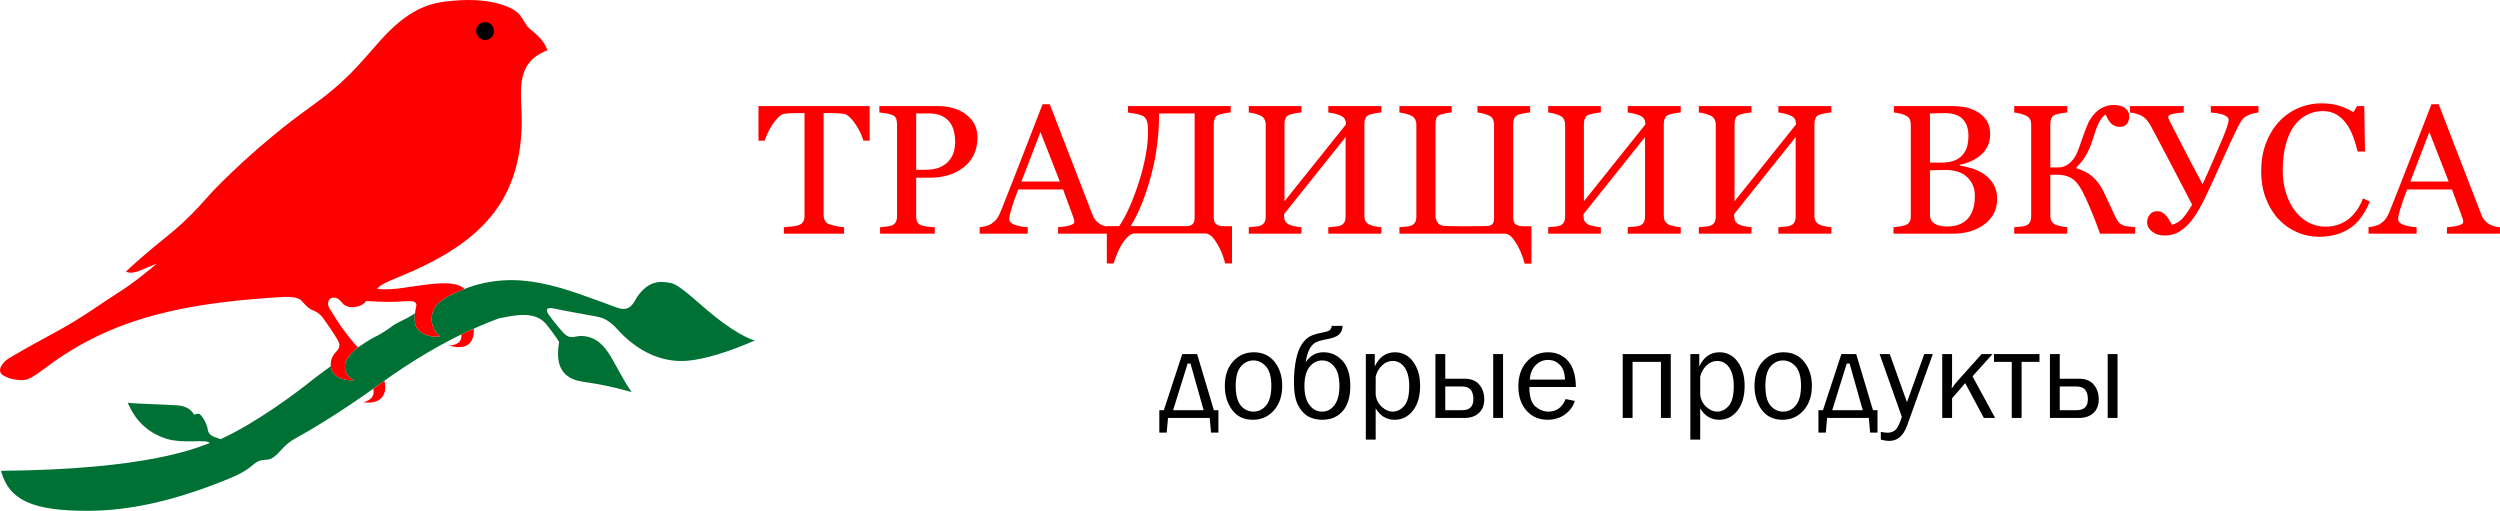
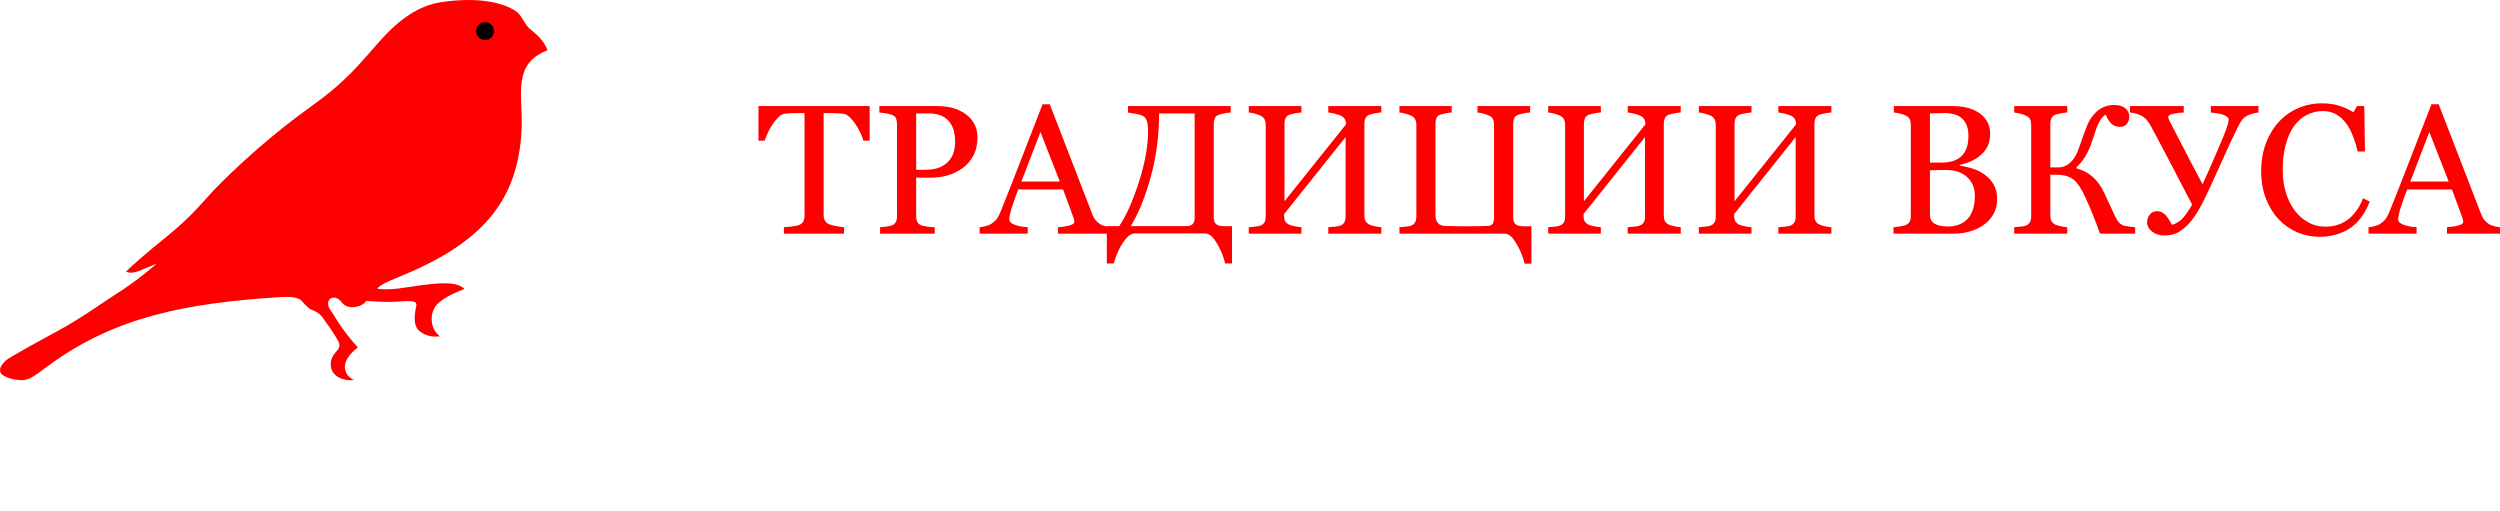
<svg xmlns="http://www.w3.org/2000/svg" xml:space="preserve" width="104.082mm" height="21.267mm" version="1.1" style="shape-rendering:geometricPrecision; text-rendering:geometricPrecision; image-rendering:optimizeQuality; fill-rule:evenodd; clip-rule:evenodd" viewBox="0 0 9398.21 1920.37">
  <defs>
    <style type="text/css"> .fil2 {fill:black} .fil0 {fill:#007134} .fil1 {fill:red} .fil4 {fill:black;fill-rule:nonzero} .fil3 {fill:red;fill-rule:nonzero} </style>
  </defs>
  <g id="Слой_x0020_1">
-     <path class="fil0" d="M1743.97 1086.91c-33.84,13.73 -91.73,37.37 -110.4,70.24 -21.21,37.32 -9.95,86.19 20.44,107 -46.37,7.35 -76.23,-16.69 -83.68,-26.09 -12.58,-15.91 -12.71,-40.37 -10.38,-59.96 -4.01,2.48 -8.03,4.94 -12.03,7.49 -23.95,15.22 -54.74,27.2 -66.94,35.72 -12.19,8.55 -41.09,31.38 -73.18,45.95 -9.44,4.31 -32.99,19.09 -62.34,38.65 -88.63,67.38 -34.56,118.23 -13.1,122.73 -61.78,5.54 -82.58,-28.8 -85.65,-38.28 -1.57,-4.85 -2.56,-9.45 -3.1,-13.82 -27.94,20.08 -53.65,39.24 -71.72,53.72 -48.35,38.73 -203.72,157.38 -342.67,220.74 -26.25,-9.55 -46,-12.75 -48.79,-38.85 -1.25,-11.63 -15.68,-46.46 -32.62,-57.28 -8.65,1.76 -19,3.68 -19,3.68 0,0 -11.85,-30.9 -61.27,-34.58 -49.42,-3.7 -155.87,-5.73 -187.47,-9.92 10.54,22.8 42.64,102.4 143.23,134.7 67.26,21.6 152.68,0.45 165.07,16.73 -49.16,18.4 -234.23,99.84 -784.8,104.52 30.01,111.48 120.6,150.82 327.14,150.36 155.53,-0.34 315.53,-37.06 489.71,-104.84 69.44,-27.03 98.94,-40.6 131.32,-68.63 30.66,-26.57 48.2,-13.08 67.5,-22.7 32.62,-16.24 39.82,-48.56 94.44,-77.99 26.68,-14.38 155.85,-87.11 323.33,-209.04 85.04,-61.9 245.49,-169.06 439.31,-240.68 55.62,-10.25 130.28,-29.2 174.18,19.06 10.53,11.59 43.56,56 51.13,69.98 -3.6,28.83 -16.81,99.06 38.77,132.75 41.31,25.03 70.03,9.71 234.17,55.59 -25.85,-33.86 -62.25,-107.61 -80.57,-136.7 -18.32,-29.09 -47.78,-71.7 -106.26,-74.03 -29.09,-1.16 -43.22,16.86 -71.25,-13.63 -28.04,-30.47 -43.03,-52.59 -50.11,-61.53 -7.07,-8.96 -28.12,-39.39 22.66,-26.67 17.99,4.51 130.6,24.19 151.82,28.37 21.24,4.17 40.2,9.3 69.24,36.88 13.84,13.13 115.99,146.42 280.24,129.04 61.79,-6.55 146.53,-31.52 247.76,-75.73 0,0 -49.8,-8.62 -158.37,-96.16 -53.44,-43.07 -123.22,-112.44 -157.62,-119.69 -47.15,-9.91 -85.99,-4.97 -125.89,50.5 -11.77,16.36 -23.42,61.28 -76.05,42.24 -201.64,-72.96 -370,-149.31 -576.24,-69.85z" />
    <path class="fil1" d="M2058.18 188.96c-20.01,-52.36 -60.04,-70.66 -75.44,-89.64 -10.62,-13.07 -22.99,-39.8 -36.88,-51.9 -19.83,-17.26 -99.56,-63.9 -273.12,-41.4 -59.11,7.67 -137.15,28.23 -241.08,144.08 -87.57,97.62 -126.48,153.92 -276.24,260.36 -57.98,41.21 -199.8,149.45 -343.46,295.81 -38.6,39.33 -88.08,105.58 -190.03,186.91 -64.87,51.75 -127.05,106.49 -148.62,127.91 7.11,2.83 19.07,9.37 53.04,-3.97 11.68,-4.57 45.99,-19.72 62.39,-25.53 -18.06,15.86 -85.54,71.98 -148.9,111.47 -42.86,26.7 -133.09,92.75 -225.77,142.65 -92.66,49.91 -162.61,89.77 -182.93,102.68 -20.32,12.89 -48.51,46.83 -17.01,64.09 15.62,8.58 29.14,13.55 60.13,16.45 30.97,2.92 49.88,-11.32 104.08,-51.6 251.76,-187.15 523.68,-237.54 868.73,-260.09 26.71,-1.75 70.68,-3.68 86.5,13.34 11.12,11.93 24.57,28.5 38.29,34.31 8.3,3.52 25.46,8.15 41.98,30.07 9.28,12.33 43.5,61.4 56.72,85.37 4.05,7.34 11.31,22.33 -4.26,38.85 -10.45,11.11 -31.54,34.22 -19.57,71.2 3.07,9.47 23.87,43.81 85.65,38.29 -21.45,-4.51 -75.52,-55.36 13.1,-122.74 -13.49,-13.84 -45.39,-50.02 -77.47,-99.9 -12.73,-19.78 -22.74,-36.31 -28.65,-44.81 -5.91,-8.51 -12.27,-31.91 5.96,-40.27 6.94,-3.19 20.47,-5.13 35.73,11.34 2.05,2.21 16.43,27.84 53.32,21.83 9.44,-1.53 30.41,-5.23 41.98,-22.68 28.45,1.99 66.42,4.32 108.06,3.12 41.64,-1.19 82.18,-9.98 80.83,13.05 -0.43,7.37 -17.17,62.32 5.1,90.48 7.45,9.4 37.31,33.44 83.68,26.09 -30.39,-20.81 -41.65,-69.67 -20.44,-107 19.03,-33.54 78.84,-57.45 112.37,-71.04 -23.36,-22.66 -65.45,-24.35 -129.08,-17.93 -39.68,4 -98.4,14.28 -125.36,17.02 -26.97,2.71 -57.44,3.84 -74.03,-0.29 13.08,-13.45 30.1,-22.79 78.27,-42.27 309.58,-125.19 456.18,-281.54 465.42,-567.8 3.79,-117.39 -36.01,-235.29 97.01,-285.88z" />
    <path class="fil2" d="M1823.48 83.16c-18.56,0 -33.62,15.04 -33.62,33.6 0,18.58 15.05,33.63 33.62,33.63 18.56,0 33.61,-15.04 33.61,-33.63 0,-18.56 -15.05,-33.6 -33.61,-33.6z" />
-     <path class="fil1" d="M1780.97 1235.49c1.16,12.7 4.64,92.52 -94.33,63.27 31.35,-0.31 51.32,-14.93 47.9,-41.56 15.16,-7.38 30.65,-14.64 46.43,-21.71z" />
-     <path class="fil1" d="M1445.11 1431.32c13.37,53.99 -15.81,91.03 -80.96,80.44 14.82,-1.91 47.73,-13.74 38.94,-50.17 11.12,-7.91 22.45,-16.04 33.94,-24.43 2.63,-1.91 5.32,-3.85 8.07,-5.84z" />
    <path class="fil3" d="M3269.25 528.89l-23.53 0c-2.08,-8.07 -5.65,-17.76 -10.96,-28.95 -5.3,-11.07 -11.19,-21.68 -17.76,-31.6 -6.8,-10.38 -14.19,-19.38 -22.14,-27.22 -8.07,-7.73 -15.8,-12.23 -23.19,-13.38 -7.03,-0.8 -15.8,-1.5 -26.41,-1.96 -10.61,-0.46 -20.42,-0.7 -29.41,-0.7l-19.61 0 0 383.51c0,7.39 1.62,14.19 4.73,20.42 3.12,6.23 8.65,10.95 16.5,14.3 4.04,1.62 12.57,3.69 25.49,6.46 12.91,2.65 22.95,4.15 30.1,4.39l0 24.22 -226.3 0 0 -24.22c6.34,-0.47 15.92,-1.39 28.95,-2.65 12.92,-1.39 21.91,-3.12 26.87,-5.07 7.5,-3 12.92,-7.15 16.5,-12.69 3.46,-5.54 5.19,-12.92 5.19,-22.15l0 -386.51 -19.61 0c-7.03,0 -15.68,0.12 -26.07,0.46 -10.38,0.35 -20.3,1.16 -29.75,2.19 -7.39,0.92 -15.11,5.42 -23.19,13.38 -7.96,8.07 -15.33,17.07 -22.14,27.22 -6.69,10.15 -12.69,20.99 -17.88,32.3 -5.19,11.41 -8.77,20.76 -10.84,28.25l-23.53 0 0 -130.1 418 0 0 130.1zm405.3 -11.77c0,25.03 -4.84,47.18 -14.65,66.44 -9.8,19.38 -23.41,35.3 -40.71,47.87 -17.07,12.69 -35.87,21.91 -56.28,27.79 -20.53,5.89 -42.21,8.77 -65.17,8.77l-53.64 0 0 144.98c0,7.96 1.27,14.76 3.92,20.77 2.54,6 7.96,10.49 16.15,13.61 4.04,1.62 11.19,3.12 21.45,4.5 10.38,1.27 19.84,2.08 28.37,2.31l0 24.22 -205.54 0 0 -24.22c5.43,-0.47 13.16,-1.27 23.31,-2.31 10.15,-1.16 17.3,-2.65 21.22,-4.5 6.81,-2.88 11.65,-7.15 14.65,-12.8 3,-5.65 4.5,-12.8 4.5,-21.57l0 -345.79c0,-7.84 -1.15,-14.87 -3.34,-21.22 -2.31,-6.34 -7.61,-11.07 -15.92,-14.19 -8.53,-2.88 -16.95,-4.96 -25.37,-6.23 -8.53,-1.26 -15.68,-2.08 -21.8,-2.54l0 -24.22 218.68 0c44.53,0 80.74,10.73 108.54,32.29 27.8,21.57 41.64,50.18 41.64,86.04zm-102.65 81.55c7.73,-10.73 12.69,-21.91 15.22,-33.56 2.42,-11.65 3.69,-22.03 3.69,-31.25 0,-12.8 -1.5,-25.84 -4.5,-39.11 -3.12,-13.37 -8.31,-24.91 -15.68,-34.83 -7.96,-10.61 -18.23,-18.8 -31.03,-24.69 -12.92,-5.88 -28.84,-8.77 -47.98,-8.77l-47.52 0 0 211.77 34.38 0c24.33,0 44.06,-3.81 59.16,-11.31 15.22,-7.61 26.65,-16.96 34.26,-28.26zm604.96 279.7l-199.31 0 0 -24.22c17.65,-1.16 32.18,-3.35 43.83,-6.81 11.54,-3.35 17.3,-7.49 17.3,-12.46 0,-2.08 -0.12,-4.5 -0.58,-7.38 -0.46,-3 -1.15,-5.54 -2.08,-7.85l-39.68 -107.38 -168.28 0c-6.35,15.8 -11.42,29.53 -15.46,41.18 -3.92,11.77 -7.49,22.49 -10.61,32.42 -2.88,9.69 -4.96,17.64 -6.11,23.64 -1.16,6.11 -1.73,11.07 -1.73,14.88 0,8.99 7.15,16.04 21.34,20.99 14.19,4.96 30.22,7.84 47.98,8.77l0 24.22 -180.74 0 0 -24.22c5.89,-0.47 13.15,-1.73 22.03,-3.93 8.77,-2.08 15.92,-4.96 21.57,-8.53 8.99,-6.11 16.03,-12.46 20.98,-19.14 4.97,-6.69 9.81,-15.8 14.54,-27.57 24.1,-60.09 50.63,-127.69 79.7,-202.77 29.07,-74.97 55.02,-141.76 77.75,-200.35l27.1 0 159.86 413.61c3.35,8.77 7.15,15.92 11.42,21.34 4.27,5.43 10.27,10.61 18,15.8 5.07,3.23 11.87,5.89 20.18,7.96 8.42,2.19 15.34,3.34 20.99,3.58l0 24.22zm-192.74 -195.84l-72.78 -186.28 -71.62 186.28 144.4 0zm506.81 136.91l0 -392.97 -133.57 0c0,80.74 -10.03,158.83 -30.22,234.15 -20.18,75.32 -45.55,138.52 -76.24,189.39l208.77 0c10.84,0 18.68,-2.54 23.76,-7.5 4.97,-4.96 7.5,-12.69 7.5,-23.06zm-228.26 58.24c-8.99,1.16 -17.76,6.23 -26.19,15.34 -8.42,9.11 -16.03,19.61 -22.72,31.26 -6.35,10.84 -11.99,22.84 -16.84,35.98 -4.96,13.15 -8.42,23.19 -10.49,30.22l-25.61 0 0 -140.48 46.71 0c27.34,-41.07 52.14,-97.12 74.63,-167.93 22.49,-70.94 33.68,-134.03 33.68,-189.28 0,-16.96 -1.5,-29.87 -4.61,-38.76 -3,-8.99 -8.77,-15.45 -17.42,-19.49 -5.54,-2.77 -14.54,-5.19 -26.65,-7.27 -12.23,-2.19 -21.1,-3.58 -26.75,-4.27l0 -24.22 386.15 0 0 24.22c-6.34,0.23 -14.19,1.27 -23.41,3 -9.23,1.85 -16.15,3.58 -20.76,5.07 -7.73,2.77 -12.91,7.27 -15.57,13.62 -2.65,6.34 -3.93,13.15 -3.93,20.64l0 351.44c0,12.69 3.12,21.45 9.46,26.29 6.34,4.85 16.49,7.27 30.57,7.27l28.49 0 0 140.14 -25.61 0c-2.19,-8.77 -5.19,-18.46 -8.77,-29.07 -3.58,-10.61 -9.23,-22.95 -16.84,-37.14 -6.8,-12.57 -13.83,-23.19 -21.22,-31.72 -7.49,-8.53 -16.15,-13.49 -25.95,-14.88l-270.36 0zm930.11 0.7l-199.31 0 0 -24.22c5.43,-0.47 13.38,-1.16 23.87,-2.08 10.5,-0.81 17.65,-2.19 21.57,-4.04 6.69,-2.65 11.65,-6.81 14.88,-12.34 3.12,-5.43 4.73,-12.58 4.73,-21.45l0 -298.85 -231.15 289.27 0 7.73c0,7.84 1.39,14.19 3.93,19.03 2.65,4.85 7.73,9.23 15.45,13.26 3.81,2.08 10.96,4.04 21.35,6.11 10.38,1.96 18.45,3.12 24.33,3.35l0 24.22 -197.93 0 0 -24.22c5.43,-0.47 13.16,-1.16 23.31,-2.08 10.15,-0.81 17.18,-2.19 20.98,-4.04 6.69,-2.65 11.54,-6.81 14.66,-12.34 3.12,-5.43 4.72,-12.58 4.72,-21.34l0 -345.79c0,-7.15 -1.5,-13.73 -4.38,-19.73 -2.88,-6 -7.96,-10.61 -15,-14.07 -6.11,-2.88 -13.37,-5.42 -22.02,-7.73 -8.54,-2.19 -16.04,-3.58 -22.27,-4.04l0 -24.22 197.93 0 0 24.22c-6.35,0.23 -14.19,1.27 -23.53,3 -9.35,1.85 -16.26,3.58 -20.88,5.07 -7.61,2.77 -12.8,7.27 -15.34,13.5 -2.65,6.34 -3.92,13.26 -3.92,20.64l0 291.47 231.14 -288.93c0,-8.07 -1.5,-14.76 -4.39,-20.06 -3,-5.19 -8.07,-9.57 -15.33,-12.92 -5.65,-2.65 -13.38,-5.19 -23.31,-7.61 -10.03,-2.3 -17.76,-3.69 -23.41,-4.15l0 -24.22 199.31 0 0 24.22c-6.35,0.23 -14.19,1.27 -23.41,3 -9.23,1.85 -16.15,3.58 -20.76,5.07 -7.73,2.77 -12.92,7.27 -15.58,13.5 -2.65,6.34 -3.92,13.26 -3.92,20.64l0 345.33c0,7.96 1.26,14.54 3.92,19.96 2.65,5.42 7.85,10.15 15.58,14.19 3.92,2.08 10.84,4.04 20.76,6.11 9.91,1.96 17.76,3.12 23.41,3.35l0 24.22zm465.86 0l-397.81 0 0 -24.22c5.43,-0.47 13.16,-1.16 23.31,-2.08 10.15,-0.81 17.18,-2.19 20.98,-4.04 6.69,-2.65 11.54,-6.81 14.66,-12.34 3.12,-5.43 4.72,-12.58 4.72,-21.34l0 -345.79c0,-7.15 -1.5,-13.73 -4.38,-19.73 -2.88,-6 -7.96,-10.61 -15,-14.07 -6.11,-2.88 -13.37,-5.42 -22.02,-7.73 -8.54,-2.19 -16.04,-3.58 -22.27,-4.04l0 -24.22 196.54 0 0 24.22c-6.34,0.23 -13.83,1.27 -22.72,3 -8.77,1.85 -15.46,3.58 -20.3,5.07 -7.61,2.77 -12.57,7.27 -14.65,13.5 -2.19,6.34 -3.23,13.26 -3.23,20.64l0 346.95c0,9.23 2.88,17.76 8.77,25.73 5.88,7.84 16.49,11.76 32.06,11.76 9.35,0 20.06,0.23 31.95,0.58 11.88,0.35 25.61,0.46 41.18,0.46 12.8,0 25.15,-0.11 37.14,-0.34 12.12,-0.23 25.73,-0.46 40.95,-0.7 10.84,-0.23 18.22,-2.76 22.14,-7.61 3.93,-4.84 5.89,-12.45 5.89,-22.72l0 -350.75c0,-7.15 -1.27,-13.73 -3.69,-19.73 -2.54,-6 -7.38,-10.61 -14.53,-14.07 -6.11,-2.88 -13.38,-5.42 -21.91,-7.73 -8.42,-2.19 -15.8,-3.58 -22.15,-4.04l0 -24.22 197.93 0 0 24.22c-6.35,0.23 -14.19,1.27 -23.42,3 -9.22,1.85 -16.15,3.58 -20.76,5.07 -7.73,2.77 -12.91,7.27 -15.57,13.62 -2.65,6.22 -3.92,13.15 -3.92,20.52l0 352.02c0,12.57 3.11,21.34 9.45,26.19 6.35,4.84 16.5,7.26 30.57,7.26l28.49 0 0 140.48 -25.61 0c-2.19,-8.76 -5.19,-18.45 -8.76,-29.06 -3.58,-10.62 -9.23,-22.95 -16.84,-37.15 -6.81,-12.57 -13.84,-23.18 -21.23,-31.71 -7.49,-8.53 -16.15,-13.5 -25.95,-14.88zm659.75 0l-199.31 0 0 -24.22c5.43,-0.47 13.38,-1.16 23.87,-2.08 10.5,-0.81 17.65,-2.19 21.57,-4.04 6.69,-2.65 11.65,-6.81 14.88,-12.34 3.12,-5.43 4.73,-12.58 4.73,-21.45l0 -298.85 -231.15 289.27 0 7.73c0,7.84 1.39,14.19 3.93,19.03 2.65,4.85 7.73,9.23 15.45,13.26 3.81,2.08 10.96,4.04 21.35,6.11 10.38,1.96 18.45,3.12 24.33,3.35l0 24.22 -197.93 0 0 -24.22c5.43,-0.47 13.16,-1.16 23.31,-2.08 10.15,-0.81 17.18,-2.19 20.98,-4.04 6.69,-2.65 11.54,-6.81 14.66,-12.34 3.12,-5.43 4.72,-12.58 4.72,-21.34l0 -345.79c0,-7.15 -1.5,-13.73 -4.38,-19.73 -2.88,-6 -7.96,-10.61 -15,-14.07 -6.11,-2.88 -13.37,-5.42 -22.02,-7.73 -8.54,-2.19 -16.04,-3.58 -22.27,-4.04l0 -24.22 197.93 0 0 24.22c-6.35,0.23 -14.19,1.27 -23.53,3 -9.35,1.85 -16.26,3.58 -20.88,5.07 -7.61,2.77 -12.8,7.27 -15.34,13.5 -2.65,6.34 -3.92,13.26 -3.92,20.64l0 291.47 231.14 -288.93c0,-8.07 -1.5,-14.76 -4.39,-20.06 -3,-5.19 -8.07,-9.57 -15.33,-12.92 -5.65,-2.65 -13.38,-5.19 -23.31,-7.61 -10.03,-2.3 -17.76,-3.69 -23.41,-4.15l0 -24.22 199.31 0 0 24.22c-6.35,0.23 -14.19,1.27 -23.41,3 -9.23,1.85 -16.15,3.58 -20.76,5.07 -7.73,2.77 -12.92,7.27 -15.58,13.5 -2.65,6.34 -3.92,13.26 -3.92,20.64l0 345.33c0,7.96 1.26,14.54 3.92,19.96 2.65,5.42 7.85,10.15 15.58,14.19 3.92,2.08 10.84,4.04 20.76,6.11 9.91,1.96 17.76,3.12 23.41,3.35l0 24.22zm566.32 0l-199.31 0 0 -24.22c5.43,-0.47 13.38,-1.16 23.87,-2.08 10.5,-0.81 17.65,-2.19 21.57,-4.04 6.69,-2.65 11.65,-6.81 14.88,-12.34 3.12,-5.43 4.73,-12.58 4.73,-21.45l0 -298.85 -231.15 289.27 0 7.73c0,7.84 1.39,14.19 3.93,19.03 2.65,4.85 7.73,9.23 15.45,13.26 3.81,2.08 10.96,4.04 21.35,6.11 10.38,1.96 18.45,3.12 24.33,3.35l0 24.22 -197.93 0 0 -24.22c5.43,-0.47 13.16,-1.16 23.31,-2.08 10.15,-0.81 17.18,-2.19 20.98,-4.04 6.69,-2.65 11.54,-6.81 14.66,-12.34 3.12,-5.43 4.72,-12.58 4.72,-21.34l0 -345.79c0,-7.15 -1.5,-13.73 -4.38,-19.73 -2.88,-6 -7.96,-10.61 -15,-14.07 -6.11,-2.88 -13.37,-5.42 -22.02,-7.73 -8.54,-2.19 -16.04,-3.58 -22.27,-4.04l0 -24.22 197.93 0 0 24.22c-6.35,0.23 -14.19,1.27 -23.53,3 -9.35,1.85 -16.26,3.58 -20.88,5.07 -7.61,2.77 -12.8,7.27 -15.34,13.5 -2.65,6.34 -3.92,13.26 -3.92,20.64l0 291.47 231.14 -288.93c0,-8.07 -1.5,-14.76 -4.39,-20.06 -3,-5.19 -8.07,-9.57 -15.33,-12.92 -5.65,-2.65 -13.38,-5.19 -23.31,-7.61 -10.03,-2.3 -17.76,-3.69 -23.41,-4.15l0 -24.22 199.31 0 0 24.22c-6.35,0.23 -14.19,1.27 -23.41,3 -9.23,1.85 -16.15,3.58 -20.76,5.07 -7.73,2.77 -12.92,7.27 -15.58,13.5 -2.65,6.34 -3.92,13.26 -3.92,20.64l0 345.33c0,7.96 1.26,14.54 3.92,19.96 2.65,5.42 7.85,10.15 15.58,14.19 3.92,2.08 10.84,4.04 20.76,6.11 9.91,1.96 17.76,3.12 23.41,3.35l0 24.22zm574.51 -223.07c13.95,9.45 25.6,21.8 34.83,37.14 9.23,15.22 13.84,33.8 13.84,55.6 0,22.38 -4.84,41.64 -14.53,58.13 -9.69,16.38 -22.27,29.87 -37.83,40.48 -15.11,10.38 -32.18,18.23 -51.22,23.65 -19.03,5.42 -38.64,8.07 -58.94,8.07l-227.11 0 0 -24.22c5.42,-0.47 13.26,-1.39 23.65,-2.89 10.27,-1.5 17.64,-3.22 22.14,-5.19 7.03,-3.22 12,-7.38 14.88,-12.69 2.88,-5.3 4.38,-12.11 4.38,-20.42l0 -344.4c0,-7.61 -1.26,-14.42 -3.92,-20.19 -2.65,-5.88 -7.85,-10.61 -15.57,-14.19 -6.81,-3.46 -14.54,-6 -22.95,-7.84 -8.42,-1.73 -15.58,-2.89 -21.23,-3.35l0 -24.22 222.03 0c17.08,0 33.56,1.72 49.26,5.07 15.68,3.34 30.67,9.34 44.87,17.88 13.37,7.96 24.33,18.68 32.87,32.18 8.65,13.61 12.92,29.99 12.92,49.47 0,16.84 -3,31.96 -9.11,45.1 -6.11,13.26 -14.66,24.57 -25.73,34.02 -10.38,9.11 -22.26,16.72 -35.64,22.84 -13.49,6.23 -27.91,11.07 -43.49,14.42l0 3.12c13.73,1.5 29.07,4.96 46.14,10.27 16.96,5.3 32.18,12.69 45.45,22.14zm-81.55 -72.54c8.3,-9.69 14.07,-20.31 17.42,-31.84 3.22,-11.53 4.84,-25.26 4.84,-41.06 0,-26.41 -7.15,-47.18 -21.57,-62.17 -14.41,-15.12 -37.25,-22.61 -68.28,-22.61 -7.26,0 -16.26,0.23 -27.22,0.58 -10.96,0.34 -20.18,0.58 -27.57,0.8l0 184.78 42.91 0c18.46,0 34.37,-2.43 47.51,-7.15 13.16,-4.73 23.77,-11.88 31.96,-21.34zm46.48 153.17c0,-28.26 -9.45,-51.56 -28.49,-69.66 -19.03,-18.23 -46.25,-27.34 -81.66,-27.34 -14.3,0 -26.53,0.23 -36.45,0.58 -9.91,0.34 -17.3,0.58 -22.26,0.8l0 168.29c0,14.19 5.77,24.8 17.18,32.06 11.54,7.15 27.57,10.73 47.98,10.73 33.56,0 59.17,-9.81 77.05,-29.29 17.76,-19.5 26.64,-48.22 26.64,-86.16zm602.66 142.44l-132.19 0c-9.23,-26.19 -18.22,-50.06 -27.11,-71.62 -8.76,-21.57 -17.88,-42.45 -27.1,-62.86 -15.12,-34.02 -30.46,-57.09 -45.8,-68.97 -15.45,-12 -36.21,-18 -62.28,-18l-24.57 0 0 153.63c0,7.39 1.38,14.08 4.15,19.96 2.88,5.77 7.96,10.61 15.22,14.19 3.58,1.62 10.27,3.46 19.96,5.77 9.81,2.19 17.88,3.46 24.33,3.69l0 24.22 -199.31 0 0 -24.22c5.31,-0.47 12.92,-1.16 22.95,-2.08 10.04,-0.81 17.08,-2.19 21.23,-4.04 6.8,-2.89 11.77,-7.27 14.87,-12.92 3.12,-5.77 4.61,-12.69 4.61,-20.76l0 -345.79c0,-7.61 -1.26,-14.3 -3.92,-19.96 -2.65,-5.54 -7.85,-10.15 -15.57,-13.84 -6.23,-2.88 -13.5,-5.42 -21.91,-7.73 -8.42,-2.19 -15.92,-3.58 -22.27,-4.04l0 -24.22 199.31 0 0 24.22c-6.23,0.23 -14.07,1.27 -23.41,3 -9.45,1.85 -16.38,3.58 -20.88,5.07 -7.49,2.77 -12.69,7.27 -15.34,13.5 -2.65,6.34 -4.04,13.15 -4.04,20.64l0 164.01 31.49 0c8.42,0 16.61,-1.84 24.57,-5.42 8.07,-3.58 15.46,-8.89 22.26,-15.8 9.69,-9.92 17.54,-22.03 23.3,-36.34 5.89,-14.3 12.23,-31.6 18.92,-51.79 6.35,-18.68 12.8,-35.98 19.61,-52.02 6.69,-15.92 16.61,-30.68 29.64,-44.17 8.88,-8.99 19.14,-16.15 31.13,-21.34 11.88,-5.19 24.92,-7.73 38.87,-7.73 9.69,0 18.11,1.16 25.37,3.58 7.15,2.3 13.26,5.65 18.23,9.91 4.5,3.81 7.84,8.31 10.15,13.5 2.19,5.19 3.34,10.84 3.34,16.84 0,4.96 -0.7,9.81 -2.19,14.53 -1.5,4.73 -3.58,8.65 -6.22,11.88 -3.23,3.81 -6.69,6.81 -10.5,8.89 -3.92,2.19 -9.34,3.22 -16.26,3.22 -7.49,0 -13.95,-1.26 -19.5,-3.69 -5.54,-2.54 -10.26,-5.88 -14.41,-10.15 -4.04,-4.26 -7.73,-9.34 -10.96,-15.11 -3.22,-5.77 -6.34,-11.53 -9.34,-17.42 -6.23,4.27 -11.66,9.57 -16.04,15.92 -4.38,6.35 -8.31,13.15 -11.65,20.3 -3.46,7.27 -6.35,14.88 -8.99,22.95 -2.54,8.19 -5.54,17.18 -8.89,26.99 -2.77,8.42 -5.88,17.64 -9.45,27.91 -3.69,10.27 -7.85,19.73 -12.58,28.49 -4.96,9.46 -10.73,18.92 -17.41,28.38 -6.58,9.45 -14.54,18.34 -23.77,26.64l0 4.73c24.91,6.92 45.79,18 62.29,33.34 16.61,15.22 30.45,34.94 41.75,59.05 6.34,13.73 13.26,28.6 20.76,44.52 7.61,15.92 13.84,29.41 18.8,40.49 6.93,15.11 13.73,25.14 20.3,30.21 6.47,5.07 13.15,8.07 19.96,9.23 5.77,0.92 12.11,1.73 18.92,2.54 6.69,0.81 12.57,1.38 17.54,1.85l0 24.22zm55.94 -409.92c-3,-5.31 -7.15,-11.19 -12.69,-17.64 -5.54,-6.35 -12.23,-11.77 -20.18,-16.04 -6,-3.12 -13.16,-5.77 -21.11,-7.84 -7.96,-2.19 -15.11,-3.47 -21.45,-3.93l0 -24.22 202.07 0 0 24.22c-13.84,0.7 -27.1,2.19 -39.56,4.73 -12.46,2.42 -18.68,6.46 -18.68,12.11 0,2.42 0.8,5.77 2.65,9.81 1.85,4.04 3.12,6.81 4.05,8.42 8.99,17.3 23.18,44.75 42.44,82.24 19.15,37.6 45.79,88.35 79.81,152.37 12.8,-27.68 26.76,-58.95 41.75,-93.55 15.12,-34.6 27.11,-62.86 36.11,-84.77 9.45,-23.53 15.22,-39.22 17.18,-46.95 2.08,-7.85 3,-13.49 3,-17.07 0,-4.51 -2.08,-8.42 -6.35,-11.66 -4.26,-3.22 -9.8,-6 -16.61,-8.3 -6.81,-1.96 -13.84,-3.58 -21.22,-4.73 -7.27,-1.04 -14.88,-1.96 -22.84,-2.65l0 -24.22 179.24 0 0 24.22c-5.89,0.23 -13.26,1.62 -22.15,4.04 -8.89,2.54 -16.5,5.54 -22.84,9.11 -7.61,4.51 -13.73,10.04 -18.34,16.73 -4.73,6.57 -9.81,15.68 -15.46,27.1 -17.53,35.41 -39.1,81.78 -64.71,139.22 -25.6,57.44 -45.21,100.23 -59.05,128.14 -13.73,27.91 -26.99,51.1 -39.9,69.32 -12.8,18.22 -25.84,32.42 -38.87,42.57 -13.26,10.61 -25.61,17.64 -36.68,20.98 -11.19,3.35 -23.3,5.07 -36.44,5.07 -18,0 -33.22,-4.96 -45.68,-14.87 -12.34,-9.81 -18.56,-21.45 -18.56,-34.72 0,-11.19 3.46,-20.99 10.38,-29.3 6.81,-8.3 15.69,-12.45 26.53,-12.45 7.96,0 14.88,1.72 20.88,5.3 6,3.58 10.96,7.85 14.76,12.8 3.81,4.61 7.73,10.38 11.54,17.18 3.8,6.81 7.03,12.12 9.45,15.92 16.96,-4.72 31.14,-13.73 42.45,-27.22 11.3,-13.5 22.38,-29.76 33.21,-48.8 -28.71,-55.24 -59.74,-114.64 -92.96,-178.08 -33.34,-63.55 -55.14,-104.38 -65.17,-122.6zm635.3 421.69c-28.61,0 -55.94,-5.65 -82.12,-16.96 -26.18,-11.19 -49.48,-27.45 -69.66,-48.67 -19.96,-21.23 -35.98,-47.06 -47.87,-77.63 -11.88,-30.57 -17.88,-65.05 -17.88,-103.34 0,-38.4 5.88,-73.12 17.54,-104.38 11.65,-31.25 27.91,-58.13 48.55,-80.73 20.53,-22.27 44.64,-39.57 72.55,-51.79 27.91,-12.11 57.66,-18.22 89.38,-18.22 23.65,0 44.99,2.89 64.02,8.77 19.14,5.77 37.36,13.96 54.67,24.57l13.84 -22.95 26.99 0 2.77 170.93 -27.68 0c-3.58,-16.61 -8.99,-34.6 -16.15,-54.1 -7.15,-19.38 -15.58,-35.87 -25.26,-49.37 -10.73,-15.22 -23.53,-27.22 -38.29,-35.87 -14.87,-8.65 -31.83,-12.92 -50.86,-12.92 -21.8,0 -41.98,4.85 -60.78,14.54 -18.69,9.69 -34.95,23.98 -48.56,42.9 -13.03,18.34 -23.3,41.53 -30.68,69.78 -7.38,28.15 -11.07,59.63 -11.07,94.35 0,30.68 3.92,58.71 11.65,84.31 7.73,25.61 18.68,48.1 33.1,67.48 14.3,19.14 31.38,34.14 50.98,44.99 19.6,10.84 41.52,16.26 65.74,16.26 18.1,0 34.83,-2.89 50.06,-8.65 15.33,-5.77 28.49,-13.38 39.78,-22.85 11.19,-9.91 20.99,-21.22 29.53,-33.79 8.54,-12.69 15.46,-26.41 20.88,-41.29l25.61 12.11c-19.38,47.64 -44.98,81.55 -76.93,101.96 -31.83,20.42 -69.89,30.57 -113.84,30.57zm680.16 -11.77l-199.31 0 0 -24.22c17.65,-1.16 32.18,-3.35 43.83,-6.81 11.54,-3.35 17.3,-7.49 17.3,-12.46 0,-2.08 -0.12,-4.5 -0.58,-7.38 -0.46,-3 -1.15,-5.54 -2.08,-7.85l-39.68 -107.38 -168.28 0c-6.35,15.8 -11.42,29.53 -15.46,41.18 -3.92,11.77 -7.49,22.49 -10.61,32.42 -2.88,9.69 -4.96,17.64 -6.11,23.64 -1.16,6.11 -1.73,11.07 -1.73,14.88 0,8.99 7.15,16.04 21.34,20.99 14.19,4.96 30.22,7.84 47.98,8.77l0 24.22 -180.74 0 0 -24.22c5.89,-0.47 13.15,-1.73 22.03,-3.93 8.77,-2.08 15.92,-4.96 21.57,-8.53 8.99,-6.11 16.03,-12.46 20.98,-19.14 4.97,-6.69 9.81,-15.8 14.54,-27.57 24.1,-60.09 50.63,-127.69 79.7,-202.77 29.07,-74.97 55.02,-141.76 77.75,-200.35l27.1 0 159.86 413.61c3.35,8.77 7.15,15.92 11.42,21.34 4.27,5.43 10.27,10.61 18,15.8 5.07,3.23 11.87,5.89 20.18,7.96 8.42,2.19 15.34,3.34 20.99,3.58l0 24.22zm-192.74 -195.84l-72.78 -186.28 -71.62 186.28 144.4 0z" />
-     <path class="fil4" d="M4375.29 1542.01l69.16 -210.9 55.85 0 63 210.9 17.04 0 0 84.26 -27.76 0 -4.87 -55.04 -156.84 0 -4.87 55.04 -27.77 0 0 -84.26 17.05 0zm34.83 0l114.69 0 -49.43 -175.34 -10.72 0 -54.55 175.34zm299.22 36.04c-32.96,0 -58.69,-12.25 -77.2,-36.69 -18.42,-24.43 -27.68,-54.79 -27.68,-91 0,-38.31 10.38,-68.91 31.17,-91.72 20.78,-22.9 46.59,-34.34 77.52,-34.34 33.2,0 59.26,12.01 78.41,36.12 19.08,24.03 28.66,54.07 28.66,90.19 0,37.42 -10.31,68.11 -30.93,91.81 -20.62,23.78 -47.25,35.63 -79.96,35.63zm2.92 -30.68c19,0 34.91,-7.87 47.81,-23.62 12.83,-15.75 19.24,-40.26 19.24,-73.55 0,-33.36 -6.74,-57.64 -20.22,-72.65 -13.47,-15.02 -29.3,-22.57 -47.32,-22.57 -18.58,0 -34.25,7.63 -47.16,22.81 -12.82,15.18 -19.23,39.29 -19.23,72.17 0,34.91 6.41,59.83 19.23,74.85 12.91,15.02 28.74,22.57 47.65,22.57zm294.26 -322.43l40.91 0c-1.14,15.34 -6,26.63 -14.85,33.85 -8.77,7.3 -24.92,12.99 -48.46,17.29 -17.7,3.17 -30.76,7.14 -39.37,11.93 -8.52,4.71 -15.91,13.07 -22.24,25 -6.34,11.94 -10.96,28.17 -13.97,48.87 16.56,-25.08 38.8,-37.58 66.73,-37.58 28,0 51.79,10.64 71.43,31.82 19.65,21.18 29.46,52.92 29.46,95.14 0,41.16 -9.5,72.57 -28.57,94.24 -19,21.68 -44.57,32.55 -76.63,32.55 -20.05,0 -37.58,-4.14 -52.76,-12.42 -15.1,-8.28 -27.92,-22.25 -38.31,-41.97 -10.39,-19.65 -15.59,-48.54 -15.59,-86.53 0,-31.09 2.6,-59.26 7.71,-84.51 5.11,-25.16 12.58,-44.81 22.24,-59.01 9.58,-14.12 20.22,-24.03 31.66,-29.79 11.45,-5.69 26.63,-10.23 45.46,-13.56 12.99,-2.36 21.84,-5.11 26.47,-8.36 4.71,-3.16 7.55,-8.85 8.69,-16.97zm-36.2 130.05c-18.92,0 -34.75,8.12 -47.5,24.35 -12.74,16.24 -19.07,40.18 -19.07,71.84 0,30.85 6.25,54.63 18.84,71.27 12.58,16.64 28.49,24.92 47.73,24.92 19.15,0 34.74,-8.28 46.84,-24.92 12.09,-16.64 18.1,-40.43 18.1,-71.27 0,-31.98 -6.17,-56.01 -18.5,-72.08 -12.26,-16.07 -27.77,-24.11 -46.43,-24.11zm201.24 297.59l-37.02 0 0 -321.46 33.61 0 0 46.27c16.97,-35.39 42.21,-53.09 75.74,-53.09 28.33,0 51.22,11.85 68.59,35.63 17.45,23.7 26.14,53.83 26.14,90.19 0,39.21 -8.93,70.38 -26.87,93.35 -17.94,23.06 -40.91,34.58 -69,34.58 -30.2,0 -53.9,-14.28 -71.19,-42.85l0 117.38zm0 -236.39l0 68.35c2.35,18.19 10.06,33.2 23.05,45.05 13.07,11.86 26.62,17.78 40.75,17.78 16.32,0 30.76,-7.14 43.42,-21.43 12.59,-14.29 18.92,-39.04 18.92,-74.12 0,-30.36 -5.68,-53.82 -17.13,-70.21 -11.45,-16.48 -26.63,-24.68 -45.46,-24.68 -14.94,0 -28.34,5.76 -40.1,17.29 -11.86,11.52 -19.65,25.48 -23.46,41.96zm224.6 155.05l0 -240.12 37.01 0 0 92.54 71.61 0c24.99,0 43.75,7.4 56.25,22.25 12.51,14.77 18.75,33.28 18.75,55.44 0,21.91 -6.74,38.96 -20.21,51.38 -13.56,12.34 -31.74,18.51 -54.56,18.51l-108.85 0zm37.01 -29.22l63.41 0c28.16,0 42.29,-13.81 42.29,-41.32 0,-31.9 -14.12,-47.81 -42.29,-47.81l-63.41 0 0 89.13zm180.21 29.22l0 -240.12 37.01 0 0 240.12 -37.01 0zm272.33 -71.11l34.58 7.14c-6.33,20.45 -18.75,37.34 -37.09,50.74 -18.43,13.39 -40.1,20.05 -65.02,20.05 -32.88,0 -59.42,-11.52 -79.8,-34.66 -20.3,-23.13 -30.44,-53.41 -30.44,-90.91 0,-38.23 10.55,-69.24 31.66,-92.79 21.1,-23.62 47.57,-35.39 79.47,-35.39 31.33,0 56.66,10.88 75.73,32.71 19.08,21.75 28.9,54.39 29.39,97.82l-174.86 0c0,36.28 7.64,60.8 22.9,73.54 15.34,12.67 31.5,19 48.54,19 30.68,0 52.35,-15.75 64.93,-47.24zm-2.43 -73.06c-0.33,-13.55 -2.52,-25.57 -6.65,-36.04 -4.14,-10.56 -11.21,-19.49 -21.03,-26.87 -9.91,-7.39 -21.75,-11.12 -35.55,-11.12 -18.67,0 -34.42,6.65 -47.41,20.05 -12.99,13.39 -20.22,31.33 -21.84,53.98l132.48 0zm216.98 144.17l0 -240.12 180.69 0 0 240.12 -37.01 0 0 -210.9 -106.67 0 0 210.9 -37.01 0zm291.25 81.34l-37.02 0 0 -321.46 33.61 0 0 46.27c16.97,-35.39 42.21,-53.09 75.74,-53.09 28.33,0 51.22,11.85 68.59,35.63 17.45,23.7 26.14,53.83 26.14,90.19 0,39.21 -8.93,70.38 -26.87,93.35 -17.94,23.06 -40.91,34.58 -69,34.58 -30.2,0 -53.9,-14.28 -71.19,-42.85l0 117.38zm0 -236.39l0 68.35c2.35,18.19 10.06,33.2 23.05,45.05 13.07,11.86 26.62,17.78 40.75,17.78 16.32,0 30.76,-7.14 43.42,-21.43 12.59,-14.29 18.92,-39.04 18.92,-74.12 0,-30.36 -5.68,-53.82 -17.13,-70.21 -11.45,-16.48 -26.63,-24.68 -45.46,-24.68 -14.94,0 -28.34,5.76 -40.1,17.29 -11.86,11.52 -19.65,25.48 -23.46,41.96zm309.03 161.87c-32.96,0 -58.69,-12.25 -77.2,-36.69 -18.42,-24.43 -27.68,-54.79 -27.68,-91 0,-38.31 10.38,-68.91 31.17,-91.72 20.78,-22.9 46.59,-34.34 77.52,-34.34 33.2,0 59.26,12.01 78.41,36.12 19.08,24.03 28.66,54.07 28.66,90.19 0,37.42 -10.31,68.11 -30.93,91.81 -20.62,23.78 -47.25,35.63 -79.96,35.63zm2.92 -30.68c19,0 34.91,-7.87 47.81,-23.62 12.83,-15.75 19.24,-40.26 19.24,-73.55 0,-33.36 -6.74,-57.64 -20.22,-72.65 -13.47,-15.02 -29.3,-22.57 -47.32,-22.57 -18.58,0 -34.25,7.63 -47.16,22.81 -12.82,15.18 -19.23,39.29 -19.23,72.17 0,34.91 6.41,59.83 19.23,74.85 12.91,15.02 28.74,22.57 47.65,22.57zm149.6 -5.35l69.16 -210.9 55.85 0 63 210.9 17.04 0 0 84.26 -27.76 0 -4.87 -55.04 -156.84 0 -4.87 55.04 -27.77 0 0 -84.26 17.05 0zm34.83 0l114.69 0 -49.43 -175.34 -10.72 0 -54.55 175.34zm378.12 -210.9l-96.52 268.36c-13.96,38.65 -36.21,57.96 -66.81,57.96 -9.66,0 -20.37,-1.63 -32.15,-4.87l0 -29.23c9.66,2.28 17.94,3.41 24.92,3.41 11.94,0 21.83,-3.41 29.79,-10.31 8.04,-6.9 16.15,-23.46 24.27,-49.59l-83.44 -235.74 38.15 0 64.62 180.94 65.1 -180.94 32.06 0zm149.28 83.53l85 156.58 -42.38 0 -70.05 -130.94 -49.44 56.9 0 74.03 -37.01 0 0 -240.12 37.01 0 0 90.59c0,17.05 -0.49,29.95 -1.46,38.8 8.28,-11.94 16.15,-22 23.78,-30.28l88.81 -99.12 40.99 0 -75.25 83.53zm147.5 156.58l0 -210.9 -66.73 0 0 -29.22 170.96 0 0 29.22 -67.22 0 0 210.9 -37.01 0zm143.44 0l0 -240.12 37.01 0 0 92.54 71.61 0c24.99,0 43.75,7.4 56.25,22.25 12.51,14.77 18.75,33.28 18.75,55.44 0,21.91 -6.74,38.96 -20.21,51.38 -13.56,12.34 -31.74,18.51 -54.56,18.51l-108.85 0zm37.01 -29.22l63.41 0c28.16,0 42.29,-13.81 42.29,-41.32 0,-31.9 -14.12,-47.81 -42.29,-47.81l-63.41 0 0 89.13zm180.21 29.22l0 -240.12 37.01 0 0 240.12 -37.01 0z" />
  </g>
</svg>